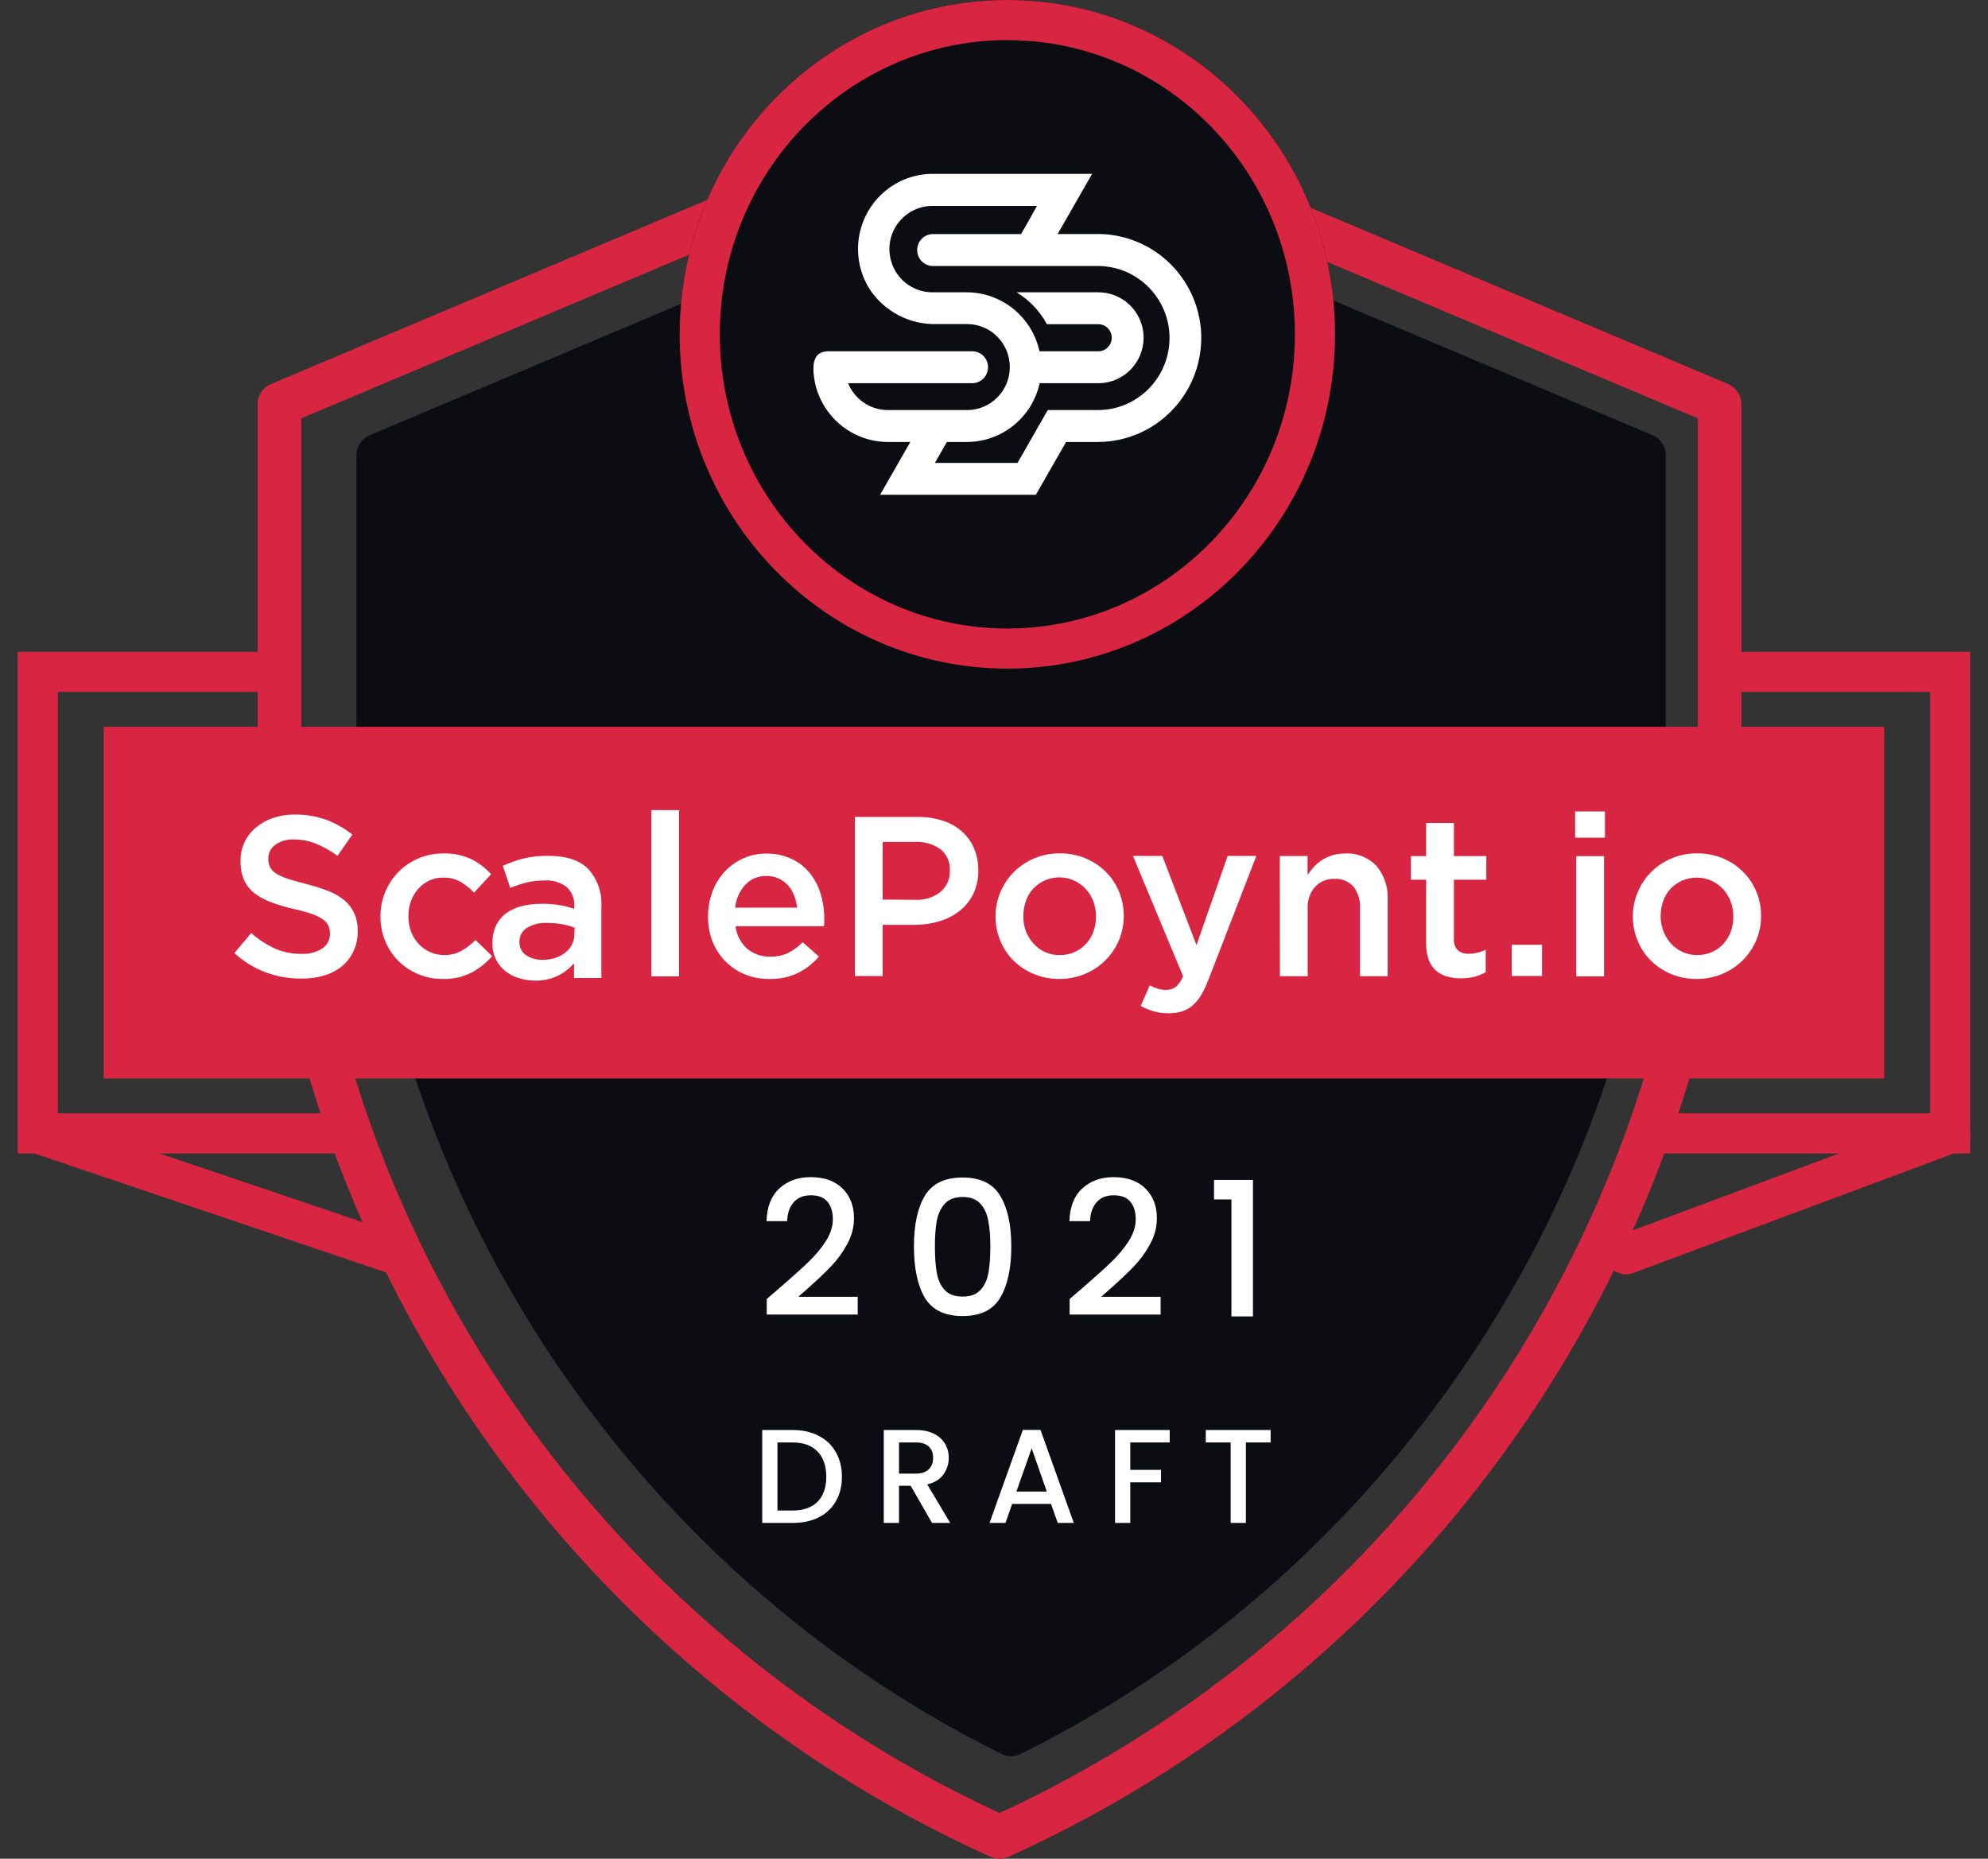
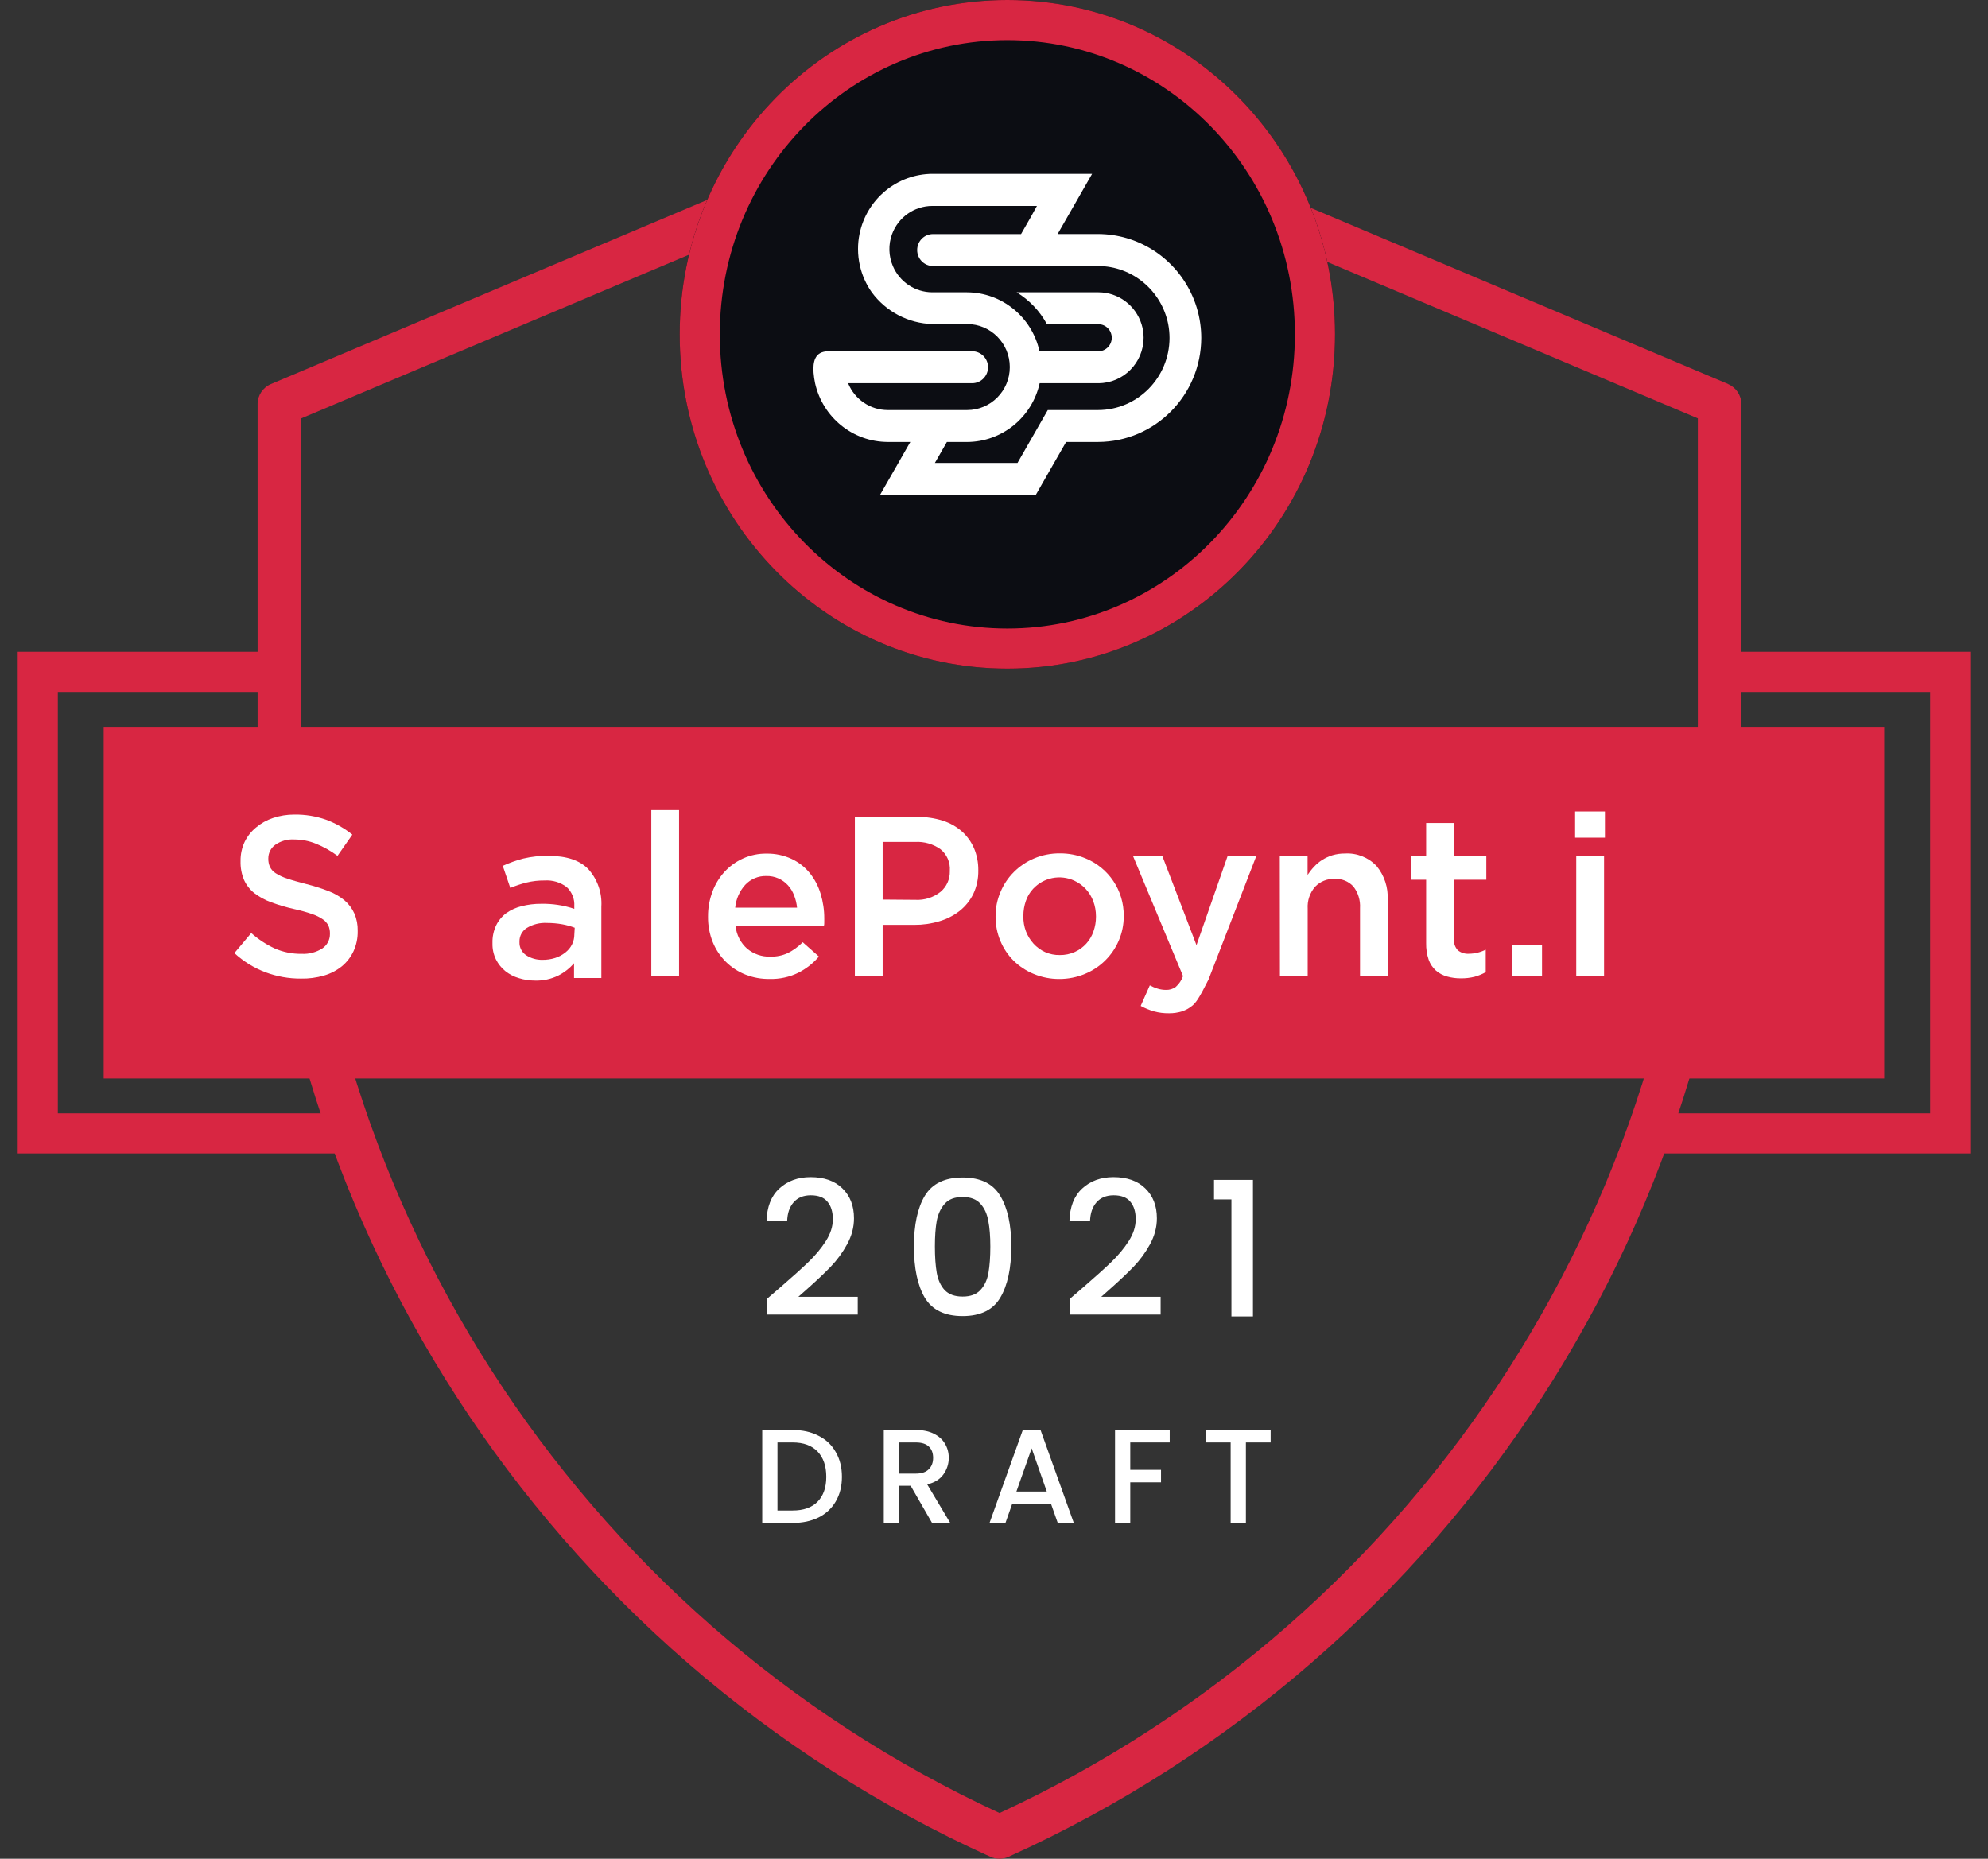
<svg xmlns="http://www.w3.org/2000/svg" width="77" height="72" viewBox="0 0 77 72" fill="none">
  <rect x="0" y="0" width="77" height="72" fill="#333333" stroke="none" />
  <path d="M66.937 14.877L39.045 3.104C38.835 3.015 38.595 3.015 38.385 3.104L10.493 14.877C10.18 15.01 9.977 15.315 9.977 15.653V28.059C9.977 46.907 21.118 64.123 38.362 71.925C38.472 71.975 38.592 72.001 38.712 72.001C38.832 72.001 38.952 71.975 39.062 71.925C56.305 64.127 67.447 46.907 67.447 28.059V15.653C67.447 15.315 67.243 15.01 66.93 14.877H66.937ZM65.761 28.055C65.761 46.117 55.158 62.628 38.715 70.23C22.272 62.631 11.669 46.117 11.669 28.055V16.206L38.715 4.788L65.761 16.206V28.055Z" fill="#D82642" />
-   <path d="M38.833 6.51L14.323 16.857C14.01 16.989 13.807 17.294 13.807 17.632V27.81C13.807 44.672 23.613 60.424 38.787 67.936C38.907 67.996 39.033 68.026 39.163 68.026C39.293 68.026 39.42 67.996 39.54 67.936C54.714 60.42 64.52 44.672 64.52 27.81V17.632C64.52 17.294 64.316 16.989 64.003 16.857L39.493 6.51C39.283 6.42 39.043 6.42 38.833 6.51Z" fill="#0C0D13" />
  <path d="M51.708 12.95C51.708 20.102 46.026 25.899 39.017 25.899C32.008 25.899 26.326 20.102 26.326 12.95C26.326 5.798 32.008 0 39.017 0C46.026 0 51.708 5.798 51.708 12.95Z" fill="#0C0D13" />
  <path fill-rule="evenodd" clip-rule="evenodd" d="M39.017 24.346C45.138 24.346 50.154 19.273 50.154 12.95C50.154 6.626 45.138 1.554 39.017 1.554C32.896 1.554 27.88 6.626 27.88 12.95C27.88 19.273 32.896 24.346 39.017 24.346ZM39.017 25.899C46.026 25.899 51.708 20.102 51.708 12.95C51.708 5.798 46.026 0 39.017 0C32.008 0 26.326 5.798 26.326 12.95C26.326 20.102 32.008 25.899 39.017 25.899Z" fill="#D82642" />
  <path fill-rule="evenodd" clip-rule="evenodd" d="M40.269 14.844H42.548C43.512 14.841 44.292 14.054 44.295 13.083C44.295 12.905 44.268 12.729 44.215 12.559C43.986 11.825 43.312 11.325 42.548 11.323H39.377C39.87 11.623 40.275 12.05 40.551 12.559H42.542C42.829 12.559 43.061 12.794 43.061 13.083C43.061 13.373 42.829 13.607 42.542 13.607H40.262C39.969 12.276 38.801 11.327 37.448 11.323H36.107C35.444 11.32 34.846 10.922 34.584 10.309C34.415 9.916 34.403 9.473 34.55 9.072C34.792 8.416 35.413 7.979 36.107 7.977H40.163L39.917 8.423L39.548 9.067H36.137C35.799 9.067 35.524 9.344 35.524 9.686C35.524 10.027 35.799 10.304 36.137 10.304H42.532C43.852 10.309 44.986 11.248 45.247 12.553C45.281 12.731 45.299 12.912 45.299 13.093C45.295 14.633 44.059 15.88 42.532 15.884H40.583L39.875 17.121L39.411 17.931H36.211L36.417 17.572L36.675 17.121H37.455C38.805 17.117 39.973 16.172 40.269 14.844ZM32.849 14.844H37.656C37.995 14.844 38.269 14.567 38.269 14.225C38.269 13.884 37.995 13.607 37.656 13.607H32.088C31.548 13.607 31.483 14.028 31.511 14.437C31.522 14.573 31.541 14.71 31.57 14.844C31.866 16.171 33.034 17.116 34.384 17.12H35.259L35.001 17.571L34.797 17.929L34.088 19.166H40.121L40.829 17.929L41.293 17.12H42.533C44.737 17.112 46.521 15.313 46.528 13.092C46.528 12.911 46.516 12.73 46.491 12.551C46.434 12.121 46.306 11.703 46.114 11.314C45.44 9.94 44.053 9.069 42.532 9.065H40.965L41.333 8.422L41.592 7.971L42.3 6.734H36.119C34.748 6.738 33.567 7.711 33.291 9.065C33.252 9.255 33.233 9.448 33.233 9.642C33.233 9.864 33.258 10.086 33.308 10.302C33.393 10.666 33.546 11.011 33.761 11.316C34.315 12.073 35.186 12.529 36.119 12.553H37.46C38.373 12.553 39.112 13.299 39.112 14.219C39.112 15.139 38.373 15.884 37.46 15.884H34.384C33.711 15.884 33.104 15.472 32.849 14.844Z" fill="white" />
  <rect x="4.016" y="28.154" width="68.964" height="13.623" fill="#D82642" />
  <path d="M64.467 43.904H75.535V26.025H66.718" stroke="#D82642" stroke-width="1.554" stroke-linecap="round" />
  <path fill-rule="evenodd" clip-rule="evenodd" d="M11.511 26.025C11.511 25.596 11.164 25.248 10.734 25.248H0.686V44.681H13.383C13.812 44.681 14.16 44.334 14.16 43.904C14.16 43.475 13.812 43.127 13.383 43.127H2.24V26.802H10.734C11.164 26.802 11.511 26.454 11.511 26.025Z" fill="#D82642" />
-   <path fill-rule="evenodd" clip-rule="evenodd" d="M0.727 43.655C0.589 44.061 0.807 44.502 1.214 44.64L15.049 49.322C15.456 49.46 15.897 49.242 16.034 48.836C16.172 48.429 15.954 47.988 15.547 47.85L1.712 43.168C1.305 43.03 0.864 43.248 0.727 43.655ZM76.263 43.632C76.113 43.23 75.666 43.026 75.264 43.176L62.706 47.858C62.303 48.008 62.099 48.456 62.249 48.858C62.399 49.26 62.846 49.464 63.248 49.315L75.807 44.632C76.209 44.482 76.413 44.034 76.263 43.632Z" fill="#D82642" />
  <path fill-rule="evenodd" clip-rule="evenodd" d="M11.653 37.906C11.186 37.909 10.723 37.826 10.285 37.663C9.839 37.495 9.429 37.242 9.078 36.919L9.731 36.142C10.003 36.384 10.309 36.585 10.639 36.739C10.968 36.883 11.325 36.954 11.685 36.948C11.966 36.963 12.246 36.89 12.484 36.739C12.672 36.613 12.783 36.4 12.779 36.173V36.155C12.781 36.053 12.761 35.953 12.722 35.86C12.674 35.763 12.602 35.679 12.513 35.617C12.384 35.528 12.243 35.458 12.095 35.408C11.865 35.329 11.63 35.264 11.392 35.213C11.094 35.146 10.8 35.06 10.513 34.954C10.275 34.87 10.051 34.749 9.85 34.596C9.679 34.46 9.543 34.286 9.453 34.087C9.356 33.858 9.31 33.61 9.317 33.361V33.342C9.314 33.091 9.368 32.842 9.474 32.614C9.578 32.398 9.729 32.208 9.915 32.055C10.108 31.892 10.33 31.767 10.57 31.687C10.839 31.596 11.122 31.551 11.406 31.553C11.822 31.547 12.236 31.615 12.628 31.752C12.996 31.889 13.341 32.084 13.647 32.33L13.072 33.152C12.814 32.96 12.533 32.802 12.235 32.681C11.969 32.574 11.685 32.519 11.398 32.518C11.135 32.501 10.873 32.575 10.658 32.727C10.491 32.848 10.392 33.042 10.392 33.248V33.265C10.39 33.373 10.411 33.48 10.455 33.579C10.505 33.681 10.582 33.766 10.678 33.826C10.819 33.915 10.971 33.985 11.13 34.035C11.321 34.1 11.566 34.167 11.861 34.244C12.153 34.317 12.441 34.408 12.722 34.516C12.95 34.602 13.163 34.726 13.35 34.882C13.511 35.021 13.64 35.193 13.726 35.387C13.816 35.597 13.859 35.824 13.854 36.052V36.069C13.859 36.337 13.804 36.602 13.693 36.845C13.588 37.071 13.435 37.27 13.243 37.429C13.038 37.593 12.802 37.716 12.549 37.789C12.258 37.873 11.956 37.913 11.653 37.906Z" fill="white" />
-   <path fill-rule="evenodd" clip-rule="evenodd" d="M17.146 37.921C16.817 37.924 16.49 37.859 16.186 37.73C15.61 37.488 15.154 37.027 14.918 36.448C14.797 36.151 14.735 35.833 14.736 35.512V35.496C14.735 35.173 14.797 34.854 14.918 34.556C15.29 33.645 16.178 33.053 17.161 33.06C17.539 33.046 17.916 33.122 18.259 33.282C18.548 33.426 18.807 33.624 19.023 33.863L18.362 34.577C18.206 34.415 18.029 34.274 17.837 34.158C17.627 34.044 17.391 33.987 17.153 33.995C16.967 33.994 16.783 34.035 16.615 34.114C16.455 34.191 16.313 34.299 16.197 34.433C16.075 34.571 15.981 34.73 15.918 34.903C15.851 35.087 15.817 35.281 15.818 35.477V35.496C15.817 35.694 15.851 35.891 15.918 36.077C15.982 36.253 16.079 36.414 16.205 36.552C16.329 36.688 16.479 36.798 16.646 36.875C16.823 36.956 17.016 36.996 17.211 36.994C17.443 36.998 17.673 36.942 17.876 36.831C18.075 36.715 18.257 36.575 18.418 36.412L19.063 37.04C18.839 37.293 18.574 37.505 18.278 37.668C17.928 37.846 17.539 37.934 17.146 37.921Z" fill="white" />
  <path fill-rule="evenodd" clip-rule="evenodd" d="M22.234 37.885V37.312C22.064 37.509 21.857 37.671 21.625 37.789C21.345 37.926 21.037 37.993 20.725 37.984C20.512 37.984 20.301 37.953 20.098 37.889C19.907 37.833 19.729 37.741 19.573 37.617C19.422 37.495 19.298 37.341 19.211 37.167C19.115 36.972 19.069 36.757 19.075 36.54V36.523C19.069 36.291 19.117 36.06 19.215 35.849C19.306 35.661 19.441 35.497 19.608 35.372C19.787 35.245 19.989 35.154 20.202 35.102C20.449 35.039 20.703 35.008 20.957 35.01C21.394 35.001 21.83 35.066 22.244 35.205V35.102C22.262 34.824 22.154 34.552 21.949 34.361C21.705 34.176 21.403 34.086 21.098 34.106C20.86 34.103 20.623 34.13 20.393 34.186C20.179 34.24 19.969 34.31 19.765 34.395L19.474 33.539C19.73 33.423 19.995 33.328 20.267 33.257C20.588 33.181 20.917 33.146 21.246 33.152C21.944 33.152 22.457 33.324 22.788 33.667C23.144 34.064 23.325 34.587 23.292 35.119V37.885H22.234ZM22.261 35.937C22.105 35.877 21.944 35.833 21.78 35.803C21.584 35.768 21.386 35.751 21.188 35.751C20.913 35.735 20.639 35.803 20.403 35.946C20.223 36.06 20.115 36.261 20.121 36.475V36.492C20.112 36.697 20.211 36.891 20.382 37.004C20.569 37.124 20.788 37.185 21.01 37.18C21.176 37.182 21.341 37.158 21.499 37.109C21.642 37.064 21.776 36.993 21.893 36.9C22.001 36.818 22.09 36.713 22.152 36.592C22.215 36.468 22.248 36.33 22.246 36.19L22.261 35.937Z" fill="white" />
  <path fill-rule="evenodd" clip-rule="evenodd" d="M25.227 31.381H26.302V37.82H25.227V31.381Z" fill="white" />
  <path fill-rule="evenodd" clip-rule="evenodd" d="M29.813 37.921C29.492 37.927 29.173 37.869 28.874 37.752C28.59 37.64 28.333 37.472 28.116 37.258C27.897 37.041 27.724 36.782 27.608 36.496C27.482 36.184 27.42 35.85 27.424 35.513V35.494C27.422 35.172 27.479 34.852 27.591 34.55C27.695 34.264 27.854 34.001 28.058 33.776C28.26 33.555 28.505 33.378 28.777 33.255C29.065 33.125 29.378 33.06 29.694 33.065C30.03 33.06 30.364 33.131 30.669 33.274C30.939 33.402 31.177 33.588 31.365 33.82C31.555 34.057 31.697 34.328 31.784 34.619C31.879 34.929 31.927 35.252 31.926 35.576C31.926 35.624 31.926 35.672 31.926 35.722C31.926 35.772 31.926 35.823 31.911 35.877H28.491C28.527 36.216 28.689 36.529 28.945 36.754C29.195 36.958 29.509 37.066 29.832 37.057C30.068 37.063 30.303 37.016 30.518 36.917C30.73 36.809 30.924 36.667 31.091 36.498L31.719 37.053C31.497 37.313 31.225 37.527 30.92 37.681C30.575 37.849 30.196 37.931 29.813 37.921ZM30.872 35.159C30.855 34.995 30.817 34.834 30.756 34.68C30.702 34.536 30.621 34.404 30.518 34.291C30.304 34.056 29.999 33.925 29.681 33.933C29.373 33.925 29.076 34.049 28.865 34.274C28.643 34.519 28.507 34.83 28.476 35.159H30.872Z" fill="white" />
  <path fill-rule="evenodd" clip-rule="evenodd" d="M33.111 31.646H35.544C35.875 31.642 36.204 31.691 36.519 31.791C36.792 31.877 37.045 32.02 37.26 32.209C37.461 32.391 37.621 32.613 37.728 32.862C37.839 33.127 37.894 33.412 37.892 33.699V33.716C37.898 34.032 37.832 34.345 37.697 34.63C37.571 34.886 37.389 35.111 37.166 35.287C36.931 35.469 36.664 35.605 36.379 35.687C36.066 35.781 35.741 35.827 35.415 35.825H34.187V37.809H33.111V31.646ZM35.452 34.856C35.805 34.876 36.152 34.766 36.429 34.547C36.664 34.35 36.797 34.056 36.789 33.749V33.73C36.813 33.408 36.677 33.095 36.425 32.893C36.141 32.694 35.799 32.595 35.452 32.613H34.187V34.846L35.452 34.856Z" fill="white" />
  <path fill-rule="evenodd" clip-rule="evenodd" d="M41.031 37.922C40.694 37.924 40.36 37.859 40.048 37.731C39.755 37.612 39.488 37.437 39.261 37.216C39.041 36.997 38.866 36.736 38.747 36.448C38.623 36.152 38.56 35.834 38.561 35.513V35.496C38.558 35.172 38.623 34.851 38.751 34.553C38.872 34.262 39.049 33.998 39.272 33.776C39.497 33.552 39.763 33.373 40.056 33.251C40.37 33.119 40.708 33.053 41.048 33.056C41.388 33.053 41.725 33.117 42.04 33.247C42.945 33.614 43.534 34.496 43.525 35.473V35.492C43.527 35.813 43.462 36.13 43.337 36.425C43.088 37.013 42.617 37.48 42.027 37.723C41.712 37.856 41.373 37.923 41.031 37.922ZM41.048 36.995C41.248 36.998 41.447 36.957 41.63 36.875C41.798 36.8 41.949 36.69 42.073 36.553C42.198 36.415 42.293 36.254 42.353 36.078C42.418 35.895 42.451 35.703 42.45 35.509V35.492C42.45 35.293 42.415 35.095 42.345 34.908C42.279 34.733 42.179 34.571 42.052 34.433C41.926 34.297 41.773 34.188 41.605 34.111C41.061 33.864 40.421 33.992 40.015 34.429C39.889 34.564 39.793 34.725 39.734 34.9C39.67 35.084 39.637 35.278 39.638 35.473V35.492C39.633 35.692 39.667 35.891 39.738 36.078C39.806 36.253 39.905 36.414 40.031 36.553C40.157 36.691 40.309 36.803 40.479 36.88C40.658 36.959 40.852 36.999 41.048 36.995Z" fill="white" />
-   <path fill-rule="evenodd" clip-rule="evenodd" d="M45.284 39.251C45.083 39.254 44.882 39.229 44.688 39.176C44.513 39.124 44.343 39.054 44.182 38.966L44.535 38.169C44.632 38.221 44.734 38.264 44.839 38.297C44.943 38.329 45.052 38.345 45.161 38.345C45.297 38.35 45.43 38.31 45.54 38.23C45.667 38.116 45.764 37.972 45.822 37.811L43.883 33.155H45.019L46.343 36.612L47.55 33.155H48.661L46.809 37.943C46.731 38.154 46.634 38.358 46.519 38.552C46.43 38.704 46.317 38.839 46.184 38.954C46.065 39.054 45.927 39.13 45.778 39.178C45.618 39.228 45.452 39.252 45.284 39.251Z" fill="white" />
+   <path fill-rule="evenodd" clip-rule="evenodd" d="M45.284 39.251C45.083 39.254 44.882 39.229 44.688 39.176C44.513 39.124 44.343 39.054 44.182 38.966L44.535 38.169C44.632 38.221 44.734 38.264 44.839 38.297C44.943 38.329 45.052 38.345 45.161 38.345C45.297 38.35 45.43 38.31 45.54 38.23C45.667 38.116 45.764 37.972 45.822 37.811L43.883 33.155H45.019L46.343 36.612L47.55 33.155H48.661L46.809 37.943C46.43 38.704 46.317 38.839 46.184 38.954C46.065 39.054 45.927 39.13 45.778 39.178C45.618 39.228 45.452 39.252 45.284 39.251Z" fill="white" />
  <path fill-rule="evenodd" clip-rule="evenodd" d="M49.57 33.159H50.646V33.89C50.721 33.778 50.804 33.672 50.897 33.574C50.99 33.472 51.096 33.384 51.212 33.31C51.336 33.232 51.469 33.171 51.608 33.128C51.766 33.082 51.931 33.059 52.095 33.061C52.555 33.034 53.003 33.212 53.319 33.547C53.62 33.913 53.773 34.379 53.748 34.852V37.815H52.677V35.177C52.696 34.875 52.604 34.578 52.42 34.34C52.233 34.136 51.965 34.028 51.69 34.044C51.407 34.033 51.134 34.144 50.938 34.348C50.734 34.582 50.631 34.887 50.65 35.197V37.815H49.575L49.57 33.159Z" fill="white" />
  <path fill-rule="evenodd" clip-rule="evenodd" d="M56.588 37.897C56.405 37.899 56.224 37.875 56.048 37.826C55.889 37.782 55.742 37.705 55.617 37.597C55.49 37.483 55.394 37.34 55.337 37.179C55.266 36.97 55.233 36.751 55.238 36.53V34.078H54.648V33.161H55.238V31.881H56.314V33.161H57.569V34.078H56.314V36.363C56.299 36.526 56.353 36.688 56.464 36.809C56.582 36.904 56.731 36.953 56.883 36.945C57.113 36.945 57.34 36.89 57.546 36.786V37.658C57.409 37.735 57.264 37.795 57.113 37.836C56.941 37.878 56.765 37.899 56.588 37.897Z" fill="white" />
  <path fill-rule="evenodd" clip-rule="evenodd" d="M58.553 36.597H59.726V37.805H58.553V36.597Z" fill="white" />
  <path fill-rule="evenodd" clip-rule="evenodd" d="M61.008 31.433H62.163V32.448H61.008V31.433ZM61.052 33.164H62.129V37.82H61.052V33.164Z" fill="white" />
-   <path fill-rule="evenodd" clip-rule="evenodd" d="M65.715 37.922C65.378 37.924 65.043 37.859 64.731 37.731C64.439 37.612 64.173 37.437 63.947 37.216C63.727 36.997 63.552 36.736 63.432 36.448C63.308 36.152 63.245 35.834 63.246 35.513V35.496C63.243 35.172 63.308 34.851 63.437 34.553C63.557 34.263 63.734 33.999 63.955 33.776C64.428 33.309 65.069 33.05 65.734 33.056C66.073 33.053 66.411 33.117 66.725 33.247C67.63 33.614 68.219 34.496 68.21 35.473V35.492C68.212 35.813 68.148 36.13 68.022 36.425C67.899 36.714 67.722 36.976 67.501 37.198C67.275 37.423 67.007 37.601 66.713 37.723C66.397 37.856 66.057 37.923 65.715 37.922ZM65.734 36.995C65.934 36.998 66.132 36.957 66.315 36.875C66.484 36.8 66.635 36.69 66.759 36.553C66.882 36.416 66.977 36.256 67.039 36.082C67.104 35.9 67.137 35.707 67.135 35.513V35.496C67.136 35.297 67.101 35.099 67.031 34.913C66.964 34.737 66.863 34.575 66.736 34.438C66.61 34.302 66.458 34.192 66.29 34.115C65.924 33.956 65.508 33.956 65.141 34.115C64.974 34.191 64.823 34.299 64.698 34.433C64.574 34.57 64.478 34.73 64.418 34.904C64.354 35.089 64.321 35.282 64.321 35.477V35.496C64.32 35.694 64.356 35.89 64.428 36.074C64.496 36.249 64.595 36.41 64.721 36.549C64.846 36.687 64.999 36.798 65.169 36.875C65.346 36.956 65.539 36.997 65.734 36.995Z" fill="white" />
  <path d="M30.22 49.869C30.684 49.468 31.049 49.139 31.315 48.883C31.586 48.622 31.81 48.351 31.989 48.071C32.168 47.79 32.258 47.51 32.258 47.229C32.258 46.939 32.188 46.712 32.047 46.548C31.912 46.383 31.697 46.301 31.402 46.301C31.117 46.301 30.894 46.393 30.735 46.577C30.58 46.756 30.498 46.997 30.488 47.302H29.69C29.705 46.751 29.869 46.33 30.183 46.04C30.503 45.745 30.906 45.598 31.395 45.598C31.922 45.598 32.333 45.743 32.627 46.033C32.927 46.323 33.077 46.71 33.077 47.193C33.077 47.541 32.988 47.877 32.809 48.201C32.635 48.52 32.424 48.808 32.178 49.064C31.936 49.316 31.627 49.608 31.25 49.942L30.923 50.232H33.222V50.921H29.698V50.319L30.22 49.869ZM35.399 48.281C35.399 47.445 35.539 46.792 35.819 46.323C36.105 45.849 36.593 45.612 37.284 45.612C37.975 45.612 38.461 45.849 38.742 46.323C39.027 46.792 39.17 47.445 39.17 48.281C39.17 49.127 39.027 49.789 38.742 50.268C38.461 50.742 37.975 50.979 37.284 50.979C36.593 50.979 36.105 50.742 35.819 50.268C35.539 49.789 35.399 49.127 35.399 48.281ZM38.358 48.281C38.358 47.889 38.331 47.558 38.278 47.287C38.229 47.017 38.128 46.797 37.973 46.627C37.818 46.453 37.589 46.367 37.284 46.367C36.98 46.367 36.75 46.453 36.595 46.627C36.441 46.797 36.337 47.017 36.283 47.287C36.235 47.558 36.211 47.889 36.211 48.281C36.211 48.687 36.235 49.028 36.283 49.303C36.332 49.579 36.433 49.801 36.588 49.971C36.748 50.14 36.98 50.224 37.284 50.224C37.589 50.224 37.818 50.14 37.973 49.971C38.133 49.801 38.237 49.579 38.285 49.303C38.333 49.028 38.358 48.687 38.358 48.281ZM41.952 49.869C42.416 49.468 42.781 49.139 43.047 48.883C43.317 48.622 43.542 48.351 43.721 48.071C43.9 47.79 43.989 47.51 43.989 47.229C43.989 46.939 43.919 46.712 43.779 46.548C43.644 46.383 43.429 46.301 43.134 46.301C42.849 46.301 42.626 46.393 42.467 46.577C42.312 46.756 42.23 46.997 42.22 47.302H41.422C41.437 46.751 41.601 46.33 41.915 46.04C42.234 45.745 42.638 45.598 43.127 45.598C43.653 45.598 44.064 45.743 44.359 46.033C44.659 46.323 44.809 46.71 44.809 47.193C44.809 47.541 44.719 47.877 44.541 48.201C44.367 48.52 44.156 48.808 43.91 49.064C43.668 49.316 43.358 49.608 42.981 49.942L42.655 50.232H44.954V50.921H41.429V50.319L41.952 49.869ZM47.022 46.461V45.706H48.53V50.993H47.696V46.461H47.022ZM30.698 55.393C31.082 55.393 31.417 55.467 31.703 55.616C31.993 55.761 32.216 55.971 32.371 56.248C32.53 56.521 32.61 56.84 32.61 57.206C32.61 57.572 32.53 57.89 32.371 58.159C32.216 58.428 31.993 58.636 31.703 58.781C31.417 58.922 31.082 58.993 30.698 58.993H29.523V55.393H30.698ZM30.698 58.511C31.12 58.511 31.442 58.398 31.667 58.169C31.891 57.942 32.004 57.62 32.004 57.206C32.004 56.788 31.891 56.462 31.667 56.227C31.442 55.992 31.12 55.875 30.698 55.875H30.113V58.511H30.698ZM36.101 58.993L35.272 57.553H34.821V58.993H34.231V55.393H35.474C35.75 55.393 35.983 55.441 36.173 55.538C36.367 55.635 36.51 55.764 36.603 55.927C36.7 56.089 36.748 56.27 36.748 56.471C36.748 56.705 36.679 56.919 36.541 57.113C36.407 57.303 36.198 57.432 35.914 57.501L36.805 58.993H36.101ZM34.821 57.082H35.474C35.695 57.082 35.861 57.026 35.971 56.916C36.085 56.806 36.142 56.657 36.142 56.471C36.142 56.284 36.087 56.139 35.977 56.035C35.866 55.928 35.699 55.875 35.474 55.875H34.821V57.082ZM40.71 58.258H39.203L38.944 58.993H38.327L39.617 55.388H40.301L41.591 58.993H40.969L40.71 58.258ZM40.544 57.776L39.959 56.103L39.368 57.776H40.544ZM45.306 55.393V55.875H43.778V56.937H44.969V57.419H43.778V58.993H43.188V55.393H45.306ZM49.215 55.393V55.875H48.257V58.993H47.666V55.875H46.703V55.393H49.215Z" fill="white" />
</svg>